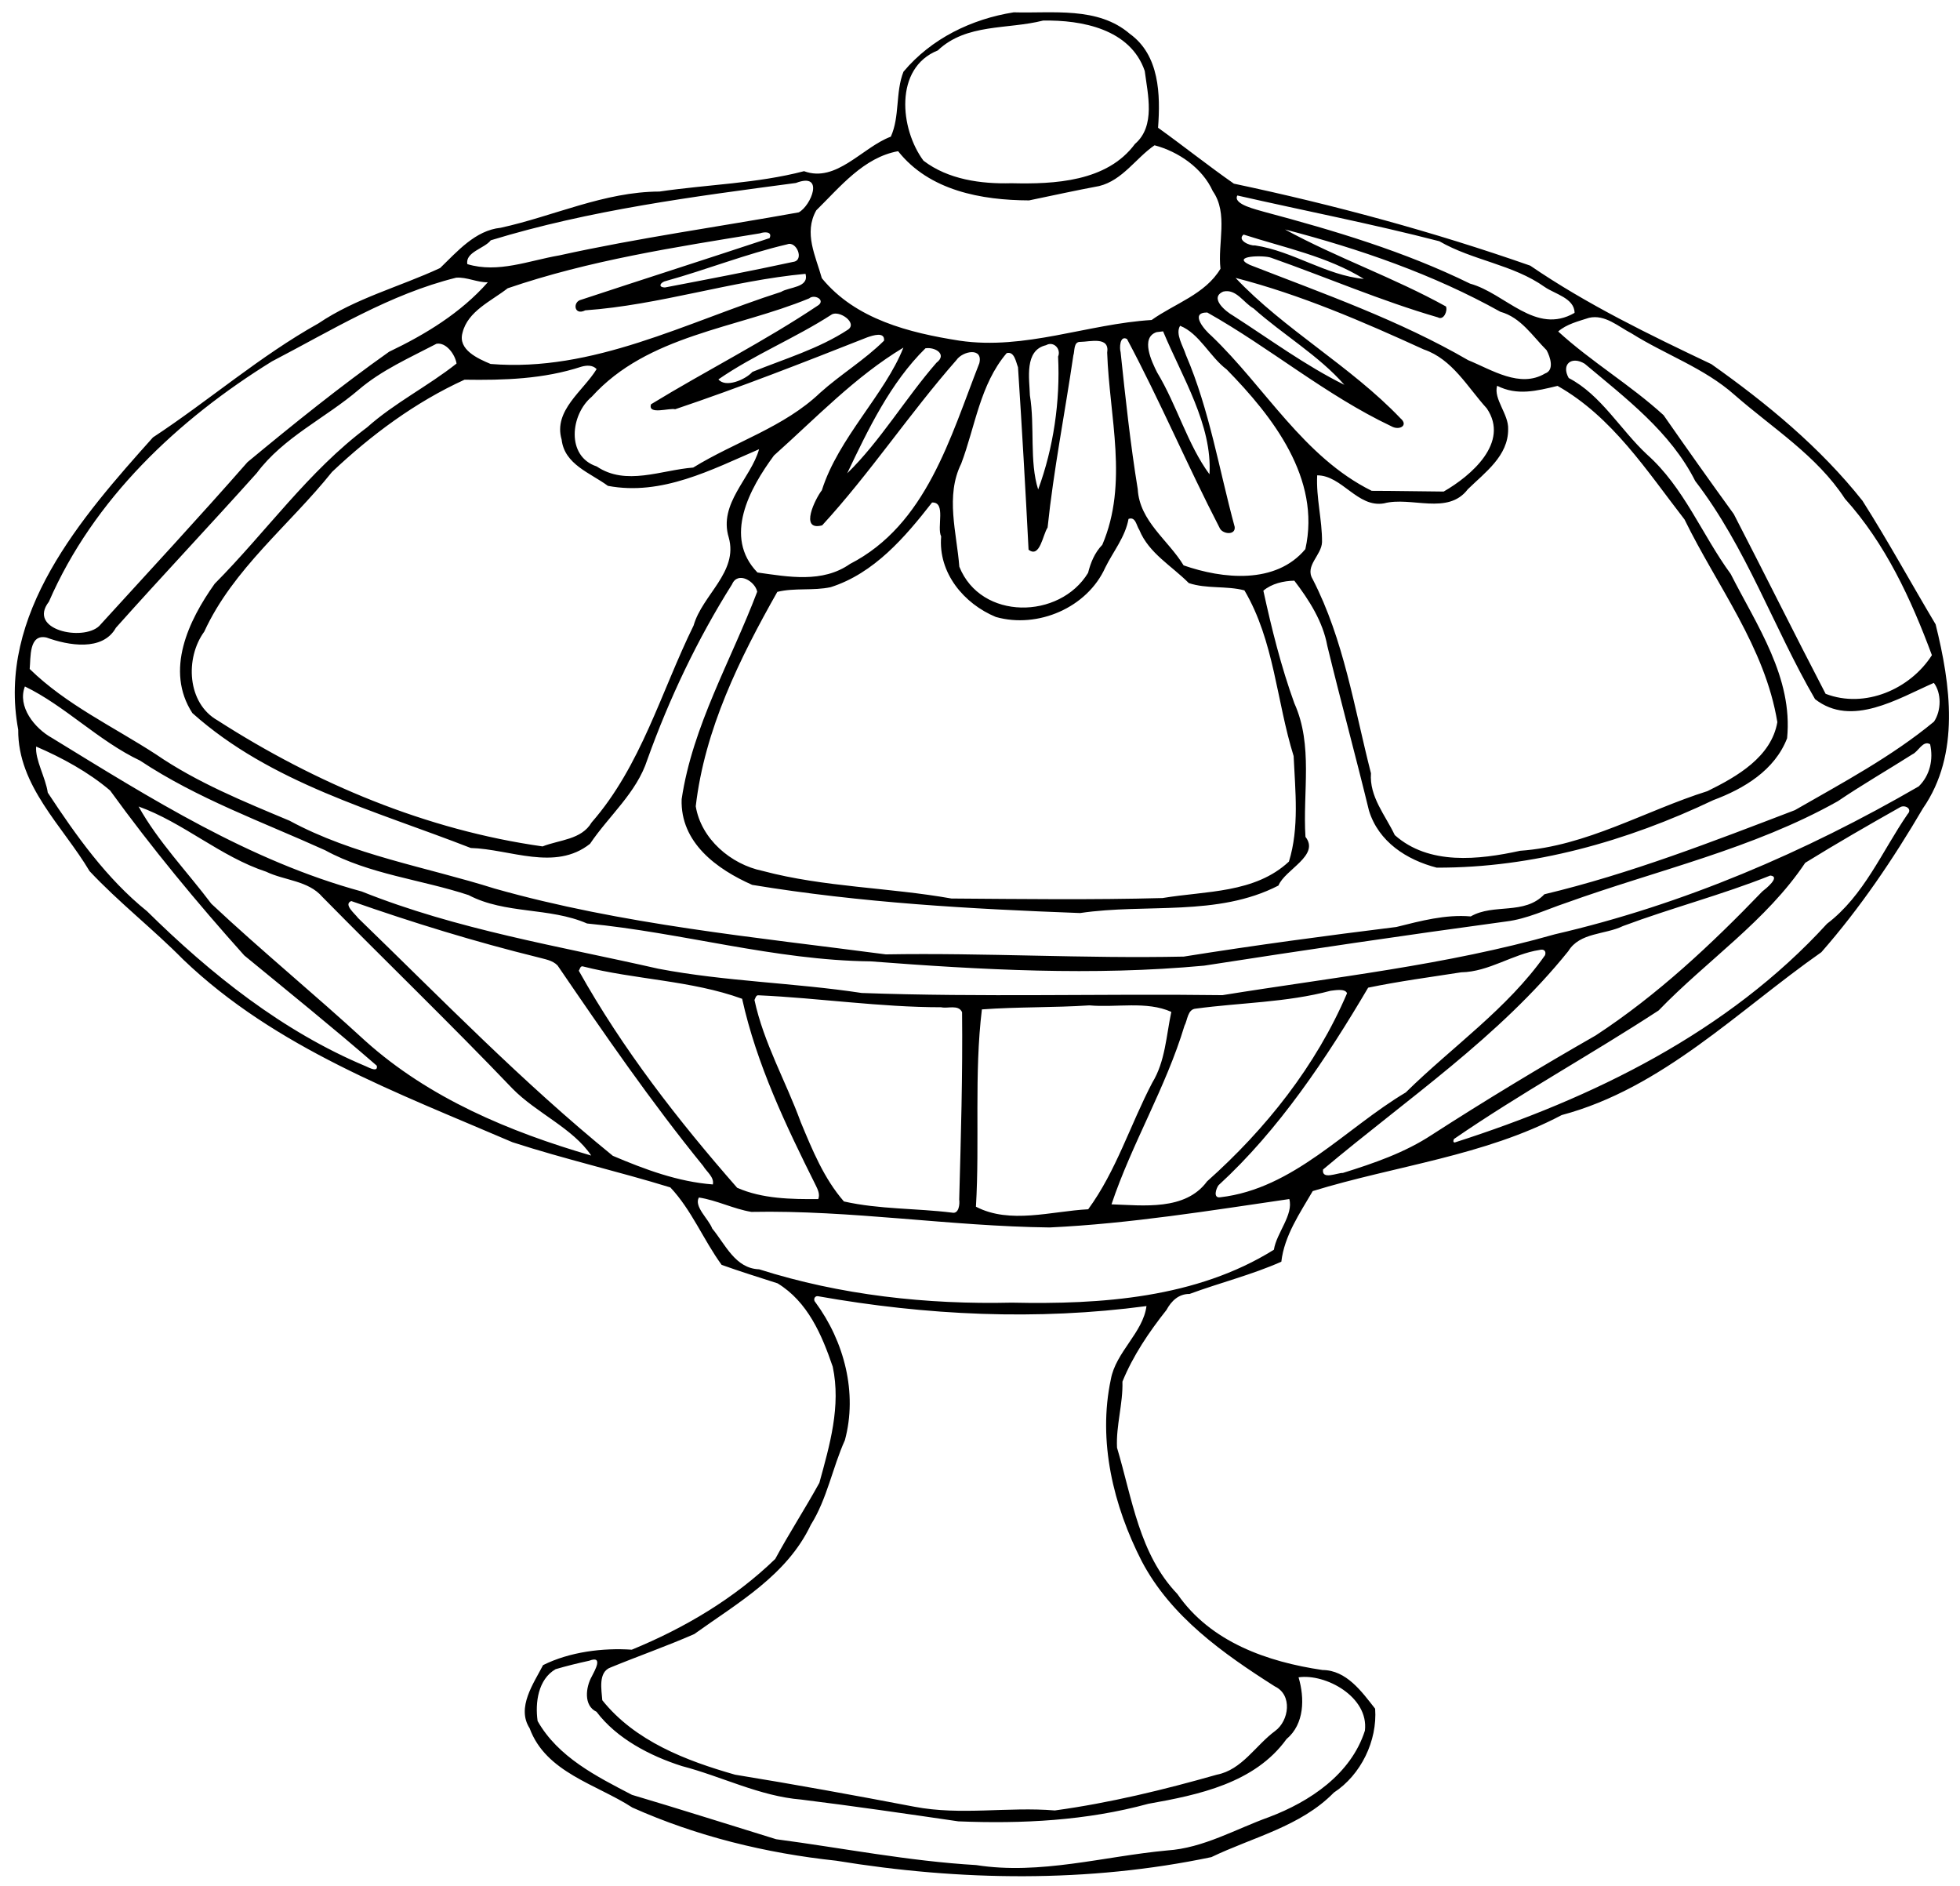
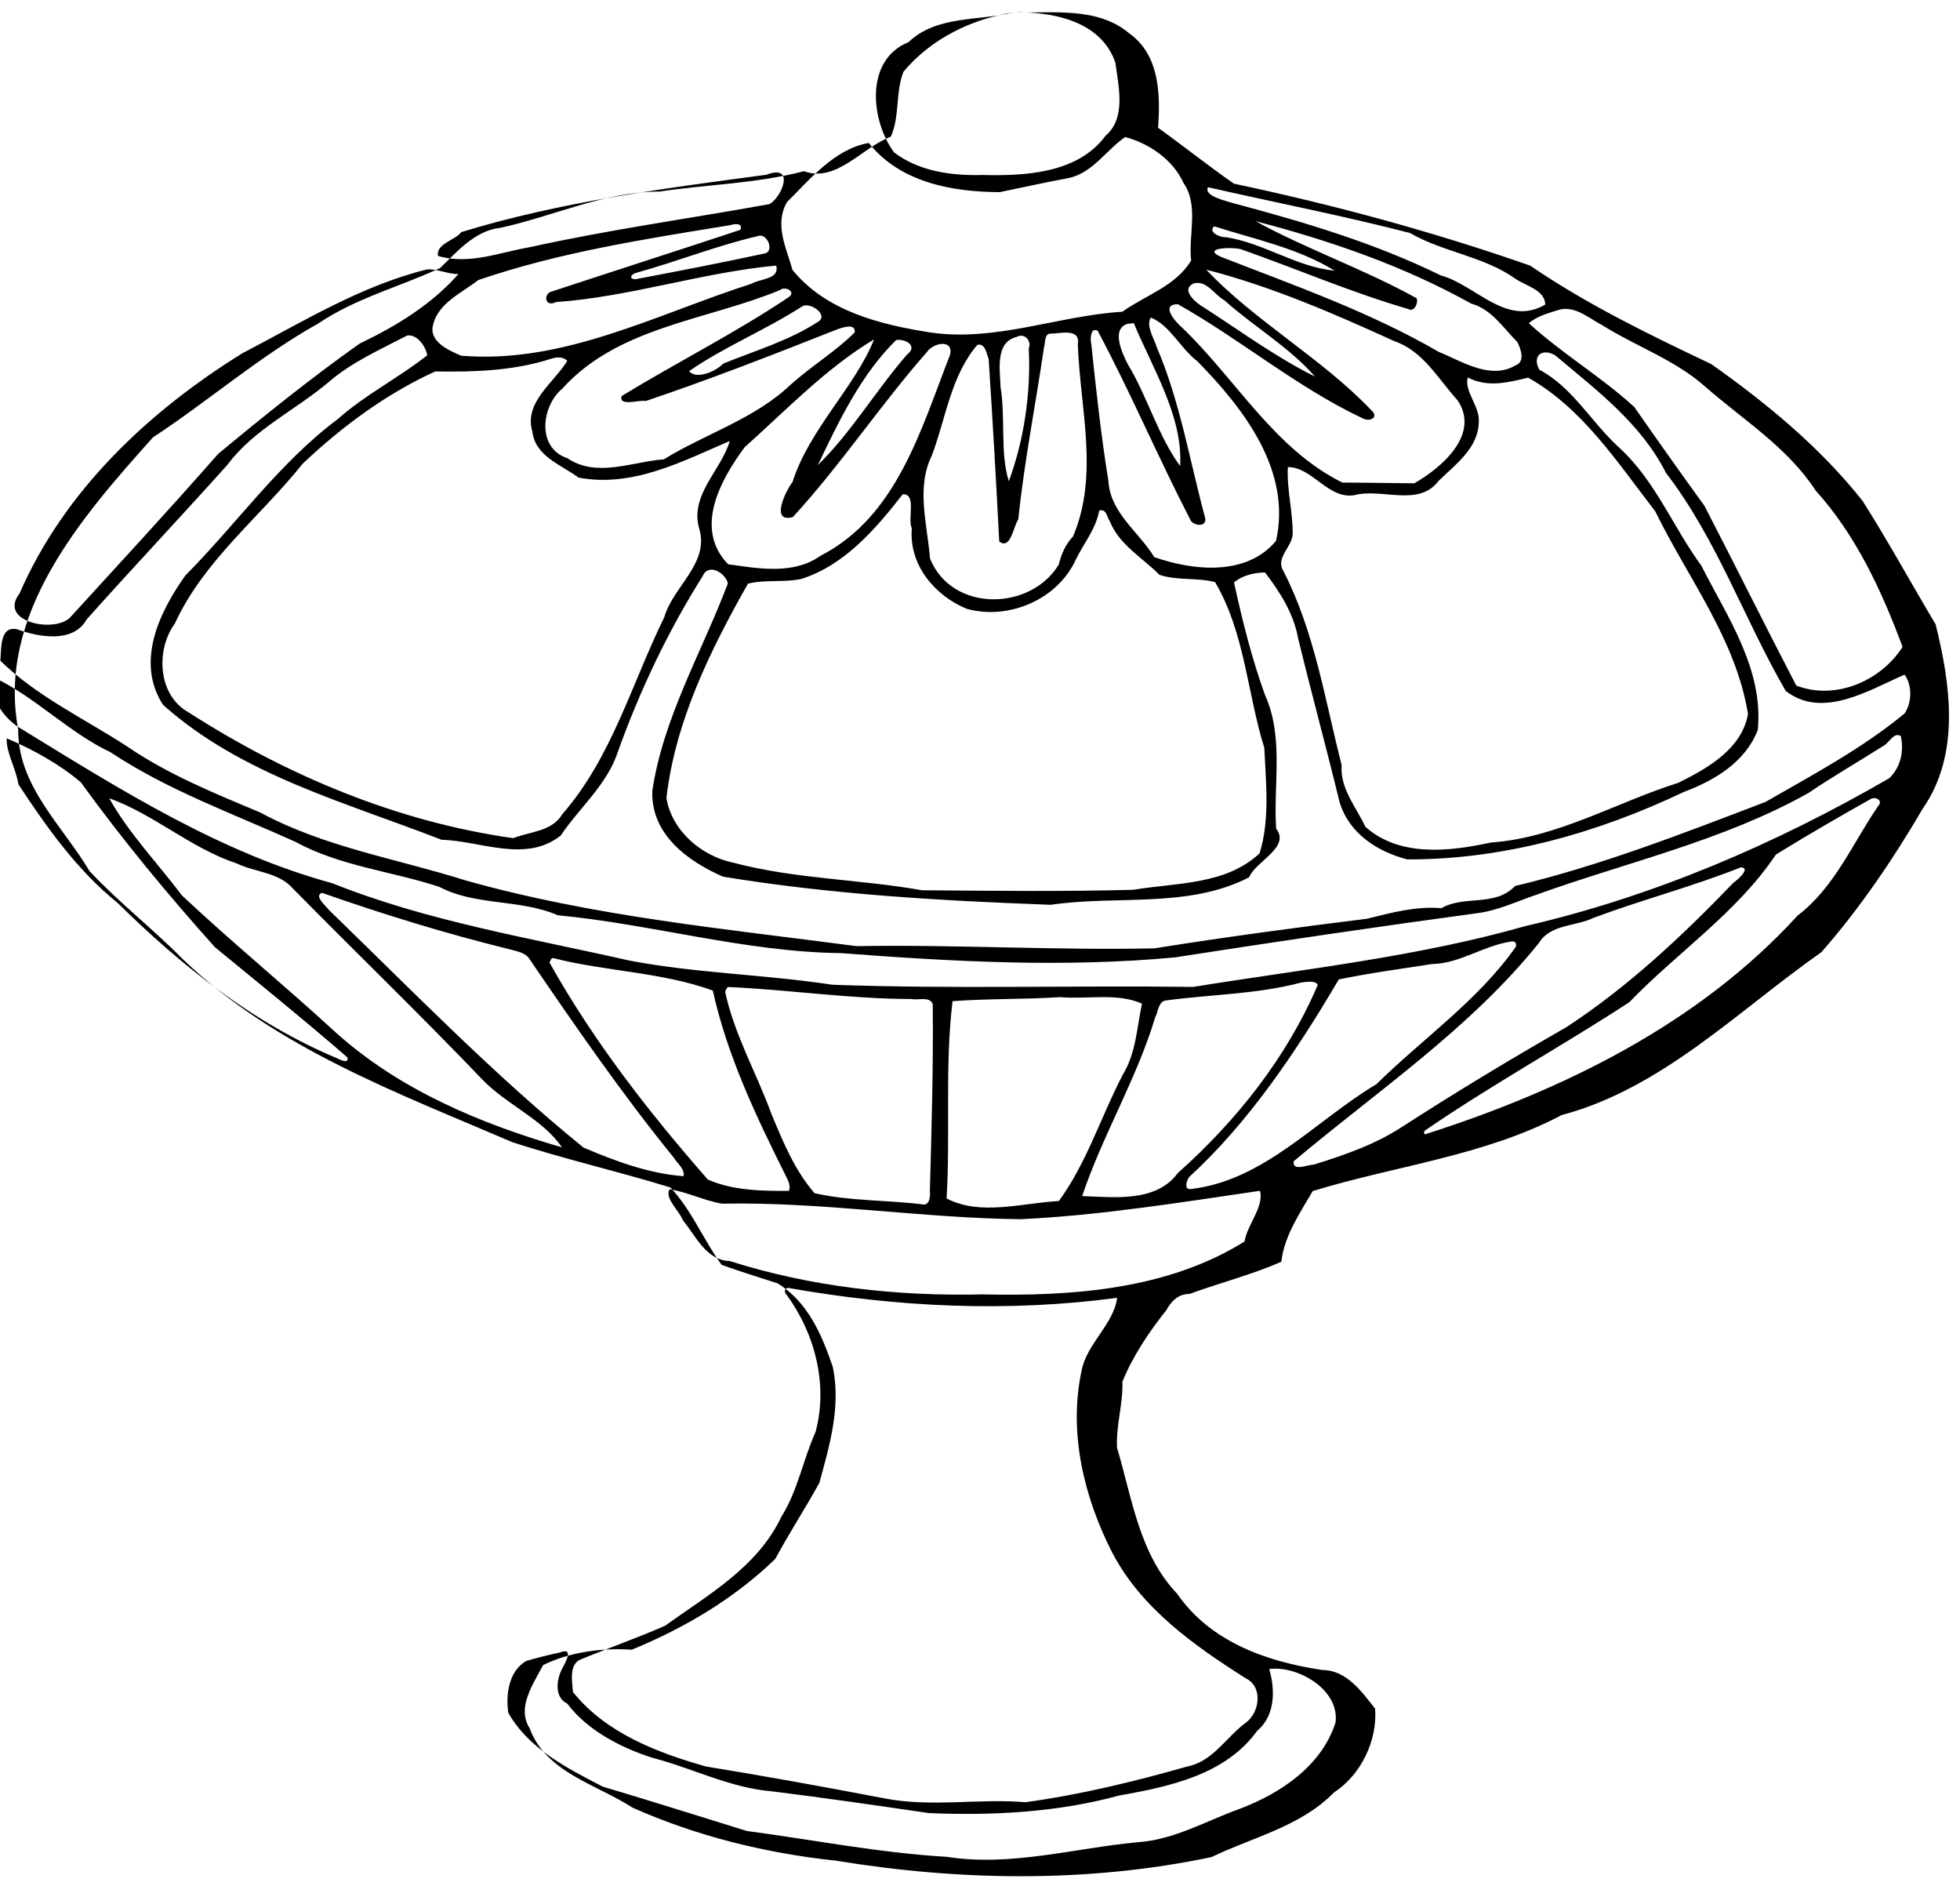
<svg xmlns="http://www.w3.org/2000/svg" height="1160pt" width="1206pt" version="1.1" viewBox="0 0 1206 1160">
-   <path d="m623.76 7.58c23.87 0.72 51.75-3.71 71.41 13.22 18.31 13.15 18.9 37.48 17.39 57.78 15.5 11.12 30.96 23.45 46.65 34.39 61.76 13.08 122.78 29.6 182.35 50.44 34.99 23.94 73.24 42.43 111.44 60.58 34.2 24.19 66.9 51.15 93 84.05 15.8 24.87 29.9 50.73 45 76.02 9.2 36.99 15.3 79.83-7.8 113.19-18.3 31.19-38.6 61.27-62.5 88.49-51.3 35.95-97.8 83.67-159.77 100.19-47.77 25.21-102.25 31.11-153.2 46.76-7.88 13.54-17.48 27.4-19.32 43.45-18.2 8.07-37.79 12.93-56.48 19.83-6.68-0.08-11.21 4.33-14.2 9.86-10.7 13.52-20.58 28.08-27.09 44.07 0.4 13.66-4.01 27.04-3.33 40.65 9.37 31.39 13.68 65.5 37.15 90.01 20.38 29.54 55.33 41.74 89.29 46.74 14.75 0.1 24.13 13.3 32.38 23.8 1.43 19.7-8.7 40.7-25.39 51.6-20.45 20.9-49.82 27.4-75.37 39.7-75.75 15.9-154.72 14.7-230.93 2.2-43.16-4.6-85.73-15-125.36-32.7-22.19-14.4-53.2-21.5-63.21-48.8-8.18-12.7 2.46-27.5 8.27-38.8 16.45-8.2 36.81-10.7 54.6-9.5 32.4-13.3 63.05-31.4 88.27-55.83 8.58-15.86 18.46-31.04 27.15-46.82 6.38-23.21 13.4-47.2 8.22-71.45-6.73-19.71-15.38-39.92-33.93-51.26-11.49-3.72-23.06-7.28-34.42-11.36-11.15-15.28-18.51-33.83-31.56-47.64-32.13-9.88-65.11-17.39-97.12-27.79-71.05-30.54-145.79-57.93-202.62-112.39-18.55-18.8-39.6-35.15-57.63-54.39-16.49-27.77-44.21-52.37-43.89-87.01-13.31-71.09 38.86-130.63 82.9-179.8 34.45-22.64 65.73-49.97 101.82-70.13 22.94-15.5 50-22.51 74.87-34.05 10.53-10.14 21.64-23.19 37.28-24.77 32.65-7.15 63.72-22.18 97.69-22.28 29.61-4.36 60.02-4.96 88.96-12.53 19.88 7.36 35.83-14.69 53.39-21.23 5.6-12.24 2.79-27.34 7.79-39.96 17.08-20.38 41.85-32.41 67.85-36.53m18.05 5.07c-21.94 5.58-47.17 1.64-64.8 18.38-26.99 10.81-23.26 48.39-8.79 67.81 15.14 11.59 35.41 14.4 54.11 13.87 26.45 0.64 58.84-0.89 76.03-24.19 12.81-10.94 7.86-30.54 6-44.9-8.83-25.75-38.71-31.42-62.55-30.97m68.58 76.72c-11.47 7.85-19.63 21.48-34.02 25.06-14.44 2.7-28.8 5.85-43.18 8.84-29.22-0.12-61.33-5.94-80.58-30.27-21.23 3.83-35.76 22.06-50.35 36.39-7.9 13.99-0.29 28.3 3.42 41.74 20.67 25.31 53.78 33.58 84.74 38.44 40.21 5.93 78.76-10.31 118.19-12.73 14.25-10.17 32.95-15.78 42.36-31.54-1.84-15.66 4.93-33.95-4.74-47.74-6.4-14.2-21.14-24.32-35.84-28.19m-220.68 23.19c-63.19 8.41-126.64 16.58-187.75 35.26-3.71 4.97-15.83 7.25-14.4 14.66 18.92 5.73 37.93-2.2 56.56-5.37 48.74-10.78 98.22-17.6 147.33-26.47 7.58-3.97 16.22-25.01-1.74-18.08m271.63 7.69c-2.99 5.49 12.18 8.71 16.4 10.03 43.31 11.56 86.41 24.38 126.79 44.19 21.81 5.99 40.32 31.89 64.31 17.99-0.03-9-12.22-11.64-18.35-15.91-19.59-13.93-44.28-16.25-64.88-28.16-41.07-10.62-82.97-18.74-124.27-28.14m29.32 20.9c31.64 17.33 67.14 29.67 99.07 47.39 1.1 2.75-1.44 8.74-5.03 6.67-34.89-10.13-68.33-24.57-102.55-36.64-4.38-1.74-25.25-1.26-13.13 4.38 45.56 17.78 91.88 33.97 134.4 58.63 14.49 5.89 31.81 17.38 47.26 8.17 5.91-2.06 3.2-10.16 0.95-14.33-8.71-8.72-15.82-20.15-28.4-23.62-41.43-23.11-86.85-38.74-132.57-50.65m-323.08 2.39c-52.28 8.54-104.96 16.59-155.22 33.8-10 7.84-24.56 14.03-27.78 27.38-2.98 10.41 9.52 15.91 17.29 19.17 63.14 5.21 120.23-25.62 178.71-44.32 4.9-3.11 17.43-2.54 15.04-11.12-45.6 4.23-89.79 19.21-135.51 22.45-7.01 3.51-7.87-5.37-2.51-6.52 38.6-12.74 77.37-25.12 115.94-37.91 1.85-4.08-3.1-3.96-5.96-2.93m297.61 0.75c-4.27 3.4 3.75 7.03 6.99 6.67 23.26 3.45 43.71 18.44 67.01 20.61-22.41-13.9-49.27-19.29-74-27.28m-280.85 6.02c-25.26 5.86-49.46 15.55-74.43 22.49-3.37 0.63-5.53 3.95-0.73 4.03 26.29-5.03 52.66-10.06 78.82-15.73 7.14-0.86 2.11-13.16-3.66-10.79m-203.66 20.51c-40.78 10.11-76.52 32.33-113.37 51.49-57.84 35.78-109.79 84.7-137.23 147.83-13.4 17.33 20.77 24.5 30.92 14.98 30.49-33.43 61.41-66.78 91.28-100.84 28.32-23.46 57.1-46.65 87.11-67.88 22.48-10.75 44.08-23.89 60.75-42.75-6.67 0.12-12.83-3.3-19.46-2.83m479.56 0.13c29.77 31.59 70.96 54.37 101.46 86.36 5.21 4.43-0.77 7.73-5.65 4.88-40.19-19.03-74.65-48.28-113.22-69.96-11.26-0.06-1.33 11.12 2.59 14.39 33.02 31.6 56.62 74.5 98.59 95.31 14.75 0.02 29.54 0.34 44.29 0.45 16.82-9.66 40.8-30.15 26.52-51.16-11.86-13.03-21.11-30.25-38.77-36.26-37.5-17.13-75.9-33.75-115.81-44.01m-7.56 8.41c-8.85 3.86 1.6 12.34 6.16 14.88 22.54 14.49 44.34 30.6 68.35 42.49-15.71-17.98-37.83-30.88-55.87-47-6.03-3.33-10.69-12.28-18.64-10.37m-254.82 4.2c-45.13 18.63-99.37 22.46-133.75 60.49-13.04 10.82-15.97 36.62 3.03 42.87 18.03 12.2 39.66 2.22 59.38 0.7 25.73-15.85 55.86-24.8 78.1-46 12.59-11.32 27.32-20.14 39.34-32.07 0.53-5.71-6.89-3.21-10.3-2.05-39.16 15.44-78.4 30.83-118.26 44.25-3.43-0.98-16.99 3.7-14.84-3.06 34.05-20.8 69.97-38.79 103.15-61.07 4.07-3.31-2.72-6.79-5.85-4.06m13.86 9.92c-22.44 14.52-47.75 24.73-69.68 39.89 4.33 5.34 16.46 0.33 20.92-4.6 19.78-8.04 40.74-14.16 58.78-25.98 6.14-4.18-5.39-12.13-10.02-9.31m466.01 2.02c-6.48 2.11-13.86 3.87-18.97 8.42 20.28 18.58 44.54 32.91 64.84 51.48 14.2 20.39 28.6 40.7 43.2 60.83 19 36.72 37.4 73.88 56.5 110.57 24.2 9.33 52.1-2.91 65.4-23.77-12.8-34.49-28.6-68.66-53.5-96.23-17.3-26.59-44.6-43.44-68-63.94-18.6-16.5-42.5-24.68-63.3-37.76-8.12-4.16-16.26-11.84-26.17-9.6m-251.61 4.91c-3.1 4.98 1.83 12.39 3.57 17.95 14.53 33.84 20.4 70.46 30.02 105.8 0.57 5.42-7.81 4.45-9.35 0.43-19.78-38.27-36.64-78.05-56.92-116.05-4.54-2.49-4.66 5.8-3.94 8.03 2.98 28.18 6 56.39 10.55 84.36 1.13 19.73 18.71 31.23 28.22 46.86 23.97 8.38 56.69 11.86 74.91-9.99 9.74-43.39-19.98-81.52-48.43-110.55-10.34-7.75-16.8-22.14-28.63-26.84m-14.46 3.9c-10.14 3.37-3 18.24 0.32 24.8 12.09 19.96 18.85 44.6 32.21 62.65 1.82-30.3-16.78-59.72-28.54-87.93l-3.99 0.48m-46.91 5.99c-4.37-0.18-3.37 5.74-4.32 8.32-5.16 35.32-12.15 70.46-15.85 105.91-2.96 4.29-4.7 19.11-11.71 13.61-1.9-37.27-4.07-74.89-6.5-112.25-1.28-3.21-2.22-10-6.98-8.65-16.41 19.24-19.31 45.1-27.98 68.01-9.83 19.88-2.76 42.43-1.14 63.36 13.27 33.17 61.76 32.52 79.22 3.77 1.6-6.38 4.09-12.43 8.76-17.26 16.18-37.87 4.34-78.7 2.99-118.19 1.68-10.27-10.73-6.65-16.49-6.63m-396.18 1.16c-16.41 8.58-33.63 16.12-47.86 28.26-20.53 17.55-46.31 29.22-62.73 51.26-28.63 31.97-58.08 63.15-86.66 95.17-8.21 14.74-29.43 10.87-42.7 6.03-10.98-2.45-9.66 12.47-10.37 19.32 22.52 22.03 51.51 35.52 77.71 52.54 25.33 17.38 53.98 28.99 82.18 40.81 39.29 21.28 83.98 28.43 126.22 41.75 78.43 22.18 160.25 29.87 240.67 40.48 61.13-1.05 122.23 2.67 183.33 1.36 43.48-6.95 87.12-12.79 130.81-18.21 15.05-3.73 30.07-7.83 45.78-6.5 14.11-8.18 32.95-0.62 45.31-13.63 52.64-12.56 103.54-32.41 154.14-51.75 29.3-16.81 59.7-33.02 85.6-54.45 4.6-6.9 4.6-17.65-0.1-23.83-22 9.6-50.6 27.59-73.1 10-25.6-44.08-42.3-93.36-73.7-134.14-15.3-30.33-42.6-50.81-68.05-72.2-8.09-4.89-14.58 0.34-9.82 8.8 19.81 10.29 31.83 31.85 48.17 47.04 22.8 20.27 33.8 49.31 51.5 73.5 16.1 31.74 38.4 63.68 34.7 101.07-7.6 19.67-26.5 31-45.4 38.05-53.1 25.28-111.17 41.73-170.22 41.54-18.6-4.82-35.76-15.96-41.65-35.08-8.24-33.84-17.42-67.49-25.64-101.35-2.72-14.97-11.24-28.28-20.29-40.1-6.61 0.1-14.04 1.83-19.06 6.16 5.11 23.38 10.89 46.67 19.06 69.23 11.71 25.88 5.08 54.82 6.85 82.2 9.04 11.45-12.61 20.07-16.62 29.94-37.54 19.36-81.44 10.89-122.04 16.92-67.45-2.5-135.04-6.32-201.77-17.33-21.68-9.59-44.32-25.93-43.41-52.73 6.72-45.1 30.48-85.35 46.49-127.61-1.28-6.4-11.96-12.86-15.48-4.55-21.3 33.78-38.61 70.24-52.12 107.87-6.58 20.36-23.62 34.46-35.26 51.75-21.49 17.07-49.19 3.27-73.38 2.58-59-23.02-123.03-39.86-171.31-82.99-16.99-26.23-2.41-56.9 13.73-79.55 31.58-31.77 57.6-69.19 93.79-96.21 16.88-15.07 37.44-25.28 55.04-39.26-0.9-5.61-6.39-13.19-12.34-12.16m375.06 0.88c-13.54 3.12-10.21 20.7-9.94 30.87 3.14 18.84-0.38 40.82 5.09 57.88 9.43-25.56 13.63-54.33 12.26-81.76 2-4.67-2.8-9.69-7.41-6.99m-87.78 1.49c-29.6 17.76-53.83 43.33-79.64 66.36-14.9 20.18-31.4 50.06-10.15 71.97 18.99 2.67 40.01 6.61 56.91-5.24 47.01-24.13 61.73-77.89 79.6-123.47 2.45-9.97-10.17-7.62-14.08-1.97-28.8 32.75-53.11 69.57-82.62 101.68-14.34 3.78-4.06-16.71-0.18-21.59 10.12-32.13 38.87-59.1 50.16-87.74m13.57 0.42c-21.45 21.06-35.28 49.88-48.15 76.91 20.3-19.75 35.91-46.22 54.92-68.03 6.91-5.26-1.04-9.84-6.77-8.88m-211.7 11.31c-23.34 7.64-47.52 8.37-71.91 8-30.21 13.76-57.47 34.01-81.52 56.74-26.21 32.77-60.85 59.57-78.63 98.25-11.85 16.22-10.63 43.97 8.22 54.6 60.46 38.85 128.59 67.46 199.96 77.51 10.41-4.12 23.9-4.07 30.17-14.74 30.44-34.81 42.69-80.31 62.76-121.17 5.37-18.88 27.61-32.87 21.62-54.13-6.39-20.93 13.59-36.35 18.67-54.3-29.33 12.64-59.85 28.8-93.02 22.54-10.88-8.01-26.71-13.12-28.47-28.45-5.28-17.88 13.39-29.99 21.52-43.37-2.41-2.61-6.22-2.37-9.37-1.48m563.46 11.73c-2.38 8.07 7.16 17.52 6.78 26.67 0.13 16.49-14.25 26.65-24.82 37-12.31 16.21-34.79 4.23-51.59 8.67-16.32 2.83-25.81-17.26-41.09-17.24-0.71 13.73 3.09 27.37 2.98 41.07-0.27 8.15-10.74 14.51-5.78 22.76 19.25 37.36 25.57 79.15 35.89 119.44-1.06 14.45 8.82 25.73 14.65 38.03 21.03 18.71 51.69 15.2 77.15 9.65 40.88-2.84 76.85-24.59 115.25-36.69 18.1-8.89 39.3-20.99 43-42.44-7.6-46.25-37-83.5-57.1-124.65-23.2-29.92-44.46-63.14-78.14-82.19-12.84 3.1-24.95 6.18-37.18-0.08m-347.69 71.82c-16.64 21.37-35.72 43.59-62.36 52.07-10.76 2.34-22.12 0.27-32.85 2.9-23.18 40.93-44.71 84.57-50.19 131.88 3.28 20.09 21.53 35.74 41.14 39.77 37.85 10.08 77.66 10.14 116.18 16.98 43.27 0.31 86.64 0.88 129.9-0.29 26.66-4.45 56.77-2.84 77.77-22.43 6.44-20.81 3.87-43.53 2.89-64.91-10.55-33.87-11.94-70.83-30.28-101.93-11.15-2.93-23.27-0.8-34.24-4.49-10.43-10.56-24.57-18.33-30.41-32.66-1.84-2.65-2.24-8.39-6.66-6.8-2.02 11.15-9.39 19.96-14.29 29.88-11.11 24.73-41.52 37.73-67.34 30.44-19.63-8.11-35.57-27.09-33.66-49.54-2.83-5.7 3.2-21.27-5.6-20.87m-558.18 113.17c-4.76 12.29 5.85 25.69 16.74 31.7 60.51 37.07 121.44 75.62 190.52 94.41 58.61 23.45 121.24 33.59 182.54 47.52 41.33 7.88 83.54 8.59 125.09 14.91 73.91 2.71 148.03 0.36 221.97 1.34 68.39-11.05 137.75-18.42 204.55-37.44 78.88-18.22 154.18-50.63 223.88-90.99 6.9-6.76 9.1-16.54 7-25.93-4.4-2.62-7.3 4.6-10.8 6.14-15.3 9.71-31 18.76-46 28.92-52.3 29.37-111.3 42.39-167.34 62.59-12.12 4.07-23.84 9.81-36.65 11.38-62.07 8.41-124.02 17.58-185.91 27.18-68.35 6.39-137.04 2.58-205.32-2.64-58.88-0.65-116-17.73-174.37-23.29-23.17-10.1-50.33-5.6-72.91-17.47-29.32-9.66-60.88-12.65-88.31-27.61-38.44-17.4-78.49-31.67-113.86-55.14-25.46-12.05-46.27-33.75-70.82-45.58m6.91 36.96c-0.67 8.21 5.83 19.04 7.16 28.35 17.4 26.41 36.19 52.91 61.08 72.95 39.25 38.7 83.57 74.03 134.71 95.4 1.99 0.91 7.61 3.88 6.64-0.39-26.67-23.18-54.23-45.39-81.53-67.82-29.12-32.48-56.92-66.12-82.54-101.45-13.33-11.36-29.68-20.23-45.52-27.04m63.03 36.87c11.87 21.38 29.89 40.06 44.79 59.84 30.79 28.89 63.6 55.71 94.68 84.33 39.35 35.34 88.92 55.99 139.05 70.56-11.21-16.8-33.75-26.16-48.44-41.17-38.25-40.01-78.16-78.48-117-117.95-8.71-10.11-23.2-10.01-34.57-15.49-28.11-9.24-51.03-30.29-78.51-40.12m1084.2 0.27c-19.7 11.1-39.4 22.45-58.7 34.37-23.9 35.76-60.6 60.14-90.2 90.83-41.48 27.09-85.12 51-125.94 79.08-0.6 1.34-0.45 2.06 0.48 2.13 84.91-27.2 168.16-67.83 229.06-134.55 22.8-17.33 33.8-44.47 49.6-67.45 3-3.13-1.3-5.75-4.3-4.41m-80.2 42.2c-29.7 11.87-60.7 19.89-90.66 31.08-10.96 5.37-26.56 3.82-33.62 15.43-42.56 52.93-99.35 90.95-150.9 134.32-0.99 6.62 8.73 2 12.22 2.11 18.96-5.92 38.01-12.43 54.73-23.45 33.05-21.31 66.71-41.63 100.84-61.15 37.99-24.88 71.09-55.94 102.49-88.56 2.1-1.6 11.5-9.15 4.9-9.78m-873.13 15.7c-5.07 2.01 2.32 7.81 4.17 10.41 51.34 49.7 101.29 101.25 156.77 146.3 19.69 8.36 40.06 15.98 61.55 17.61 0.94-4.5-3.8-7.75-5.95-11.36-32.1-39.45-60.93-81.37-89.58-123.31-3.11-3.28-7.92-3.88-12.04-5.04-38.86-9.58-77.17-21.37-114.92-34.61m731.17 30.07c-16.65 2.54-31.06 13.47-48.23 13.76-19.05 2.96-38.52 5.56-57.24 9.45-25.71 43.61-55.08 87.65-92.01 121.48-1.57 1.99-3.57 8.15 0.99 7.46 45.18-5.23 76.85-42.3 114.16-64.49 28.6-28.15 62.43-51.36 85.73-84.45 0.85-2.64-0.92-3.92-3.4-3.21m-588.82 10.09c-1.47-0.22-1.69 1.79-2.34 2.71 27.04 48.31 61.02 91.95 97.43 133.5 15.6 6.86 33.17 7.05 49.9 6.98 1.2-2.95-0.3-5.95-1.58-8.57-18.38-36.81-36.34-74.35-45.26-114.67-31.39-11.38-65.88-11.71-98.15-19.95m460.23 15.03c-27.14 7.23-55.37 7.26-83.05 11-4.96 0.43-4.96 7.06-6.85 10.52-11.43 37.96-32.38 72.48-44.9 109.85 19.44 0.63 45.43 4.09 58.81-14.13 36.14-32.18 67.07-71.1 86.12-115.71-1.17-3.12-7.59-1.78-10.13-1.53m-352.01 2.78c-1.55-0.2-1.92 1.83-2.47 2.88 5.65 26.37 19.28 49.95 28.47 75.13 7.13 17.1 14.25 34.68 26.57 48.81 21.79 4.92 44.47 4.13 66.59 6.89 4.26 0.94 4.74-5.48 4.35-8.05 1.03-38.42 2.18-76.82 1.76-115.26-2.2-4.89-8.84-2.08-12.84-3.04-37.63-0.01-74.96-5.66-112.43-7.36m203.64 6.2c-22.03 1.45-44.2 0.87-66.17 2.48-4.85 39.72-1.28 81.36-3.67 121.37 20.94 10.92 46.47 2.75 69.08 1.58 17.21-23.51 25.93-52.1 39.4-77.83 8.06-13.18 8.59-28.9 11.74-43.59-15.18-6.86-33.98-2.5-50.38-4.01m-240.31 118.2c-3.17 5.58 6 13.18 8.21 19.08 8.11 9.8 14.19 24.59 28.87 25.08 50.07 15.92 103.06 21.73 155.48 20.51 54.85 1.21 113.56-2.79 161.25-32.55 1.58-10.27 12.16-21.5 9.48-31.17-48.45 7.05-98.07 15.15-147.44 17.47-61.27-0.7-122.26-10.78-183.55-9.57-11.06-1.84-21.25-7.16-32.3-8.85m73.12 60.69c-2.15-0.14-2.83 2.44-1.39 3.8 17.74 24.04 25.97 55.75 18.11 84.79-7.68 17.06-10.94 36.08-20.95 52.04-14.72 31.06-44.85 47.96-71.74 67.23-16.89 7.4-34.34 13.5-51.39 20.5-7.96 2.8-5.62 14-5.19 20.2 20.18 25.2 51.54 37.2 81.7 45.8 36.85 6 73.6 12.7 110.26 19.7 28.6 5.5 57.68-0.1 86.48 2.3 33.71-4.6 66.95-12.7 99.68-22 15.52-3 23.89-18.1 35.89-26.9 8.58-6.3 10.79-22.2-0.18-27.4-31.8-20.2-63.98-42.92-81.89-76.99-17.48-34.11-27.14-73.89-19.02-111.95 3.04-16.76 19.83-28.74 21.92-45.03-67.26 8.99-135.49 5.78-202.29-6.09m-140.61 224.26c-6.92 1.5-13.88 3.2-20.67 5.2-10.77 6.2-12.68 20.6-11.07 31.9 12.58 22.2 36.3 34.1 58.06 45.4 29.66 8.8 59.14 18.2 88.72 27.3 40.86 5.4 81.66 13.5 123.07 15.9 39.37 6.2 78.54-5.4 117.61-9 22.27-1.5 41.92-13.1 62.54-20.5 25.16-9.5 50.49-26.4 59.04-53.2 2.48-20.8-24.22-35.2-40.83-32.8 3.8 12.8 3.7 28.7-7.41 38-19.56 27.1-54.03 34.3-85.01 39.8-38.04 10.4-77.72 12.4-116.93 10.8-32.21-4.7-64.4-9.4-96.7-13.4-25.6-2.1-48.79-14.2-73.38-20.6-19.77-6.3-40.19-17-52.54-33.4-8.11-3.8-6.62-15.2-2.87-21.8 1.58-3.2 7.46-13.1-1.63-9.6z" />
+   <path d="m623.76 7.58c23.87 0.72 51.75-3.71 71.41 13.22 18.31 13.15 18.9 37.48 17.39 57.78 15.5 11.12 30.96 23.45 46.65 34.39 61.76 13.08 122.78 29.6 182.35 50.44 34.99 23.94 73.24 42.43 111.44 60.58 34.2 24.19 66.9 51.15 93 84.05 15.8 24.87 29.9 50.73 45 76.02 9.2 36.99 15.3 79.83-7.8 113.19-18.3 31.19-38.6 61.27-62.5 88.49-51.3 35.95-97.8 83.67-159.77 100.19-47.77 25.21-102.25 31.11-153.2 46.76-7.88 13.54-17.48 27.4-19.32 43.45-18.2 8.07-37.79 12.93-56.48 19.83-6.68-0.08-11.21 4.33-14.2 9.86-10.7 13.52-20.58 28.08-27.09 44.07 0.4 13.66-4.01 27.04-3.33 40.65 9.37 31.39 13.68 65.5 37.15 90.01 20.38 29.54 55.33 41.74 89.29 46.74 14.75 0.1 24.13 13.3 32.38 23.8 1.43 19.7-8.7 40.7-25.39 51.6-20.45 20.9-49.82 27.4-75.37 39.7-75.75 15.9-154.72 14.7-230.93 2.2-43.16-4.6-85.73-15-125.36-32.7-22.19-14.4-53.2-21.5-63.21-48.8-8.18-12.7 2.46-27.5 8.27-38.8 16.45-8.2 36.81-10.7 54.6-9.5 32.4-13.3 63.05-31.4 88.27-55.83 8.58-15.86 18.46-31.04 27.15-46.82 6.38-23.21 13.4-47.2 8.22-71.45-6.73-19.71-15.38-39.92-33.93-51.26-11.49-3.72-23.06-7.28-34.42-11.36-11.15-15.28-18.51-33.83-31.56-47.64-32.13-9.88-65.11-17.39-97.12-27.79-71.05-30.54-145.79-57.93-202.62-112.39-18.55-18.8-39.6-35.15-57.63-54.39-16.49-27.77-44.21-52.37-43.89-87.01-13.31-71.09 38.86-130.63 82.9-179.8 34.45-22.64 65.73-49.97 101.82-70.13 22.94-15.5 50-22.51 74.87-34.05 10.53-10.14 21.64-23.19 37.28-24.77 32.65-7.15 63.72-22.18 97.69-22.28 29.61-4.36 60.02-4.96 88.96-12.53 19.88 7.36 35.83-14.69 53.39-21.23 5.6-12.24 2.79-27.34 7.79-39.96 17.08-20.38 41.85-32.41 67.85-36.53c-21.94 5.58-47.17 1.64-64.8 18.38-26.99 10.81-23.26 48.39-8.79 67.81 15.14 11.59 35.41 14.4 54.11 13.87 26.45 0.64 58.84-0.89 76.03-24.19 12.81-10.94 7.86-30.54 6-44.9-8.83-25.75-38.71-31.42-62.55-30.97m68.58 76.72c-11.47 7.85-19.63 21.48-34.02 25.06-14.44 2.7-28.8 5.85-43.18 8.84-29.22-0.12-61.33-5.94-80.58-30.27-21.23 3.83-35.76 22.06-50.35 36.39-7.9 13.99-0.29 28.3 3.42 41.74 20.67 25.31 53.78 33.58 84.74 38.44 40.21 5.93 78.76-10.31 118.19-12.73 14.25-10.17 32.95-15.78 42.36-31.54-1.84-15.66 4.93-33.95-4.74-47.74-6.4-14.2-21.14-24.32-35.84-28.19m-220.68 23.19c-63.19 8.41-126.64 16.58-187.75 35.26-3.71 4.97-15.83 7.25-14.4 14.66 18.92 5.73 37.93-2.2 56.56-5.37 48.74-10.78 98.22-17.6 147.33-26.47 7.58-3.97 16.22-25.01-1.74-18.08m271.63 7.69c-2.99 5.49 12.18 8.71 16.4 10.03 43.31 11.56 86.41 24.38 126.79 44.19 21.81 5.99 40.32 31.89 64.31 17.99-0.03-9-12.22-11.64-18.35-15.91-19.59-13.93-44.28-16.25-64.88-28.16-41.07-10.62-82.97-18.74-124.27-28.14m29.32 20.9c31.64 17.33 67.14 29.67 99.07 47.39 1.1 2.75-1.44 8.74-5.03 6.67-34.89-10.13-68.33-24.57-102.55-36.64-4.38-1.74-25.25-1.26-13.13 4.38 45.56 17.78 91.88 33.97 134.4 58.63 14.49 5.89 31.81 17.38 47.26 8.17 5.91-2.06 3.2-10.16 0.95-14.33-8.71-8.72-15.82-20.15-28.4-23.62-41.43-23.11-86.85-38.74-132.57-50.65m-323.08 2.39c-52.28 8.54-104.96 16.59-155.22 33.8-10 7.84-24.56 14.03-27.78 27.38-2.98 10.41 9.52 15.91 17.29 19.17 63.14 5.21 120.23-25.62 178.71-44.32 4.9-3.11 17.43-2.54 15.04-11.12-45.6 4.23-89.79 19.21-135.51 22.45-7.01 3.51-7.87-5.37-2.51-6.52 38.6-12.74 77.37-25.12 115.94-37.91 1.85-4.08-3.1-3.96-5.96-2.93m297.61 0.75c-4.27 3.4 3.75 7.03 6.99 6.67 23.26 3.45 43.71 18.44 67.01 20.61-22.41-13.9-49.27-19.29-74-27.28m-280.85 6.02c-25.26 5.86-49.46 15.55-74.43 22.49-3.37 0.63-5.53 3.95-0.73 4.03 26.29-5.03 52.66-10.06 78.82-15.73 7.14-0.86 2.11-13.16-3.66-10.79m-203.66 20.51c-40.78 10.11-76.52 32.33-113.37 51.49-57.84 35.78-109.79 84.7-137.23 147.83-13.4 17.33 20.77 24.5 30.92 14.98 30.49-33.43 61.41-66.78 91.28-100.84 28.32-23.46 57.1-46.65 87.11-67.88 22.48-10.75 44.08-23.89 60.75-42.75-6.67 0.12-12.83-3.3-19.46-2.83m479.56 0.13c29.77 31.59 70.96 54.37 101.46 86.36 5.21 4.43-0.77 7.73-5.65 4.88-40.19-19.03-74.65-48.28-113.22-69.96-11.26-0.06-1.33 11.12 2.59 14.39 33.02 31.6 56.62 74.5 98.59 95.31 14.75 0.02 29.54 0.34 44.29 0.45 16.82-9.66 40.8-30.15 26.52-51.16-11.86-13.03-21.11-30.25-38.77-36.26-37.5-17.13-75.9-33.75-115.81-44.01m-7.56 8.41c-8.85 3.86 1.6 12.34 6.16 14.88 22.54 14.49 44.34 30.6 68.35 42.49-15.71-17.98-37.83-30.88-55.87-47-6.03-3.33-10.69-12.28-18.64-10.37m-254.82 4.2c-45.13 18.63-99.37 22.46-133.75 60.49-13.04 10.82-15.97 36.62 3.03 42.87 18.03 12.2 39.66 2.22 59.38 0.7 25.73-15.85 55.86-24.8 78.1-46 12.59-11.32 27.32-20.14 39.34-32.07 0.53-5.71-6.89-3.21-10.3-2.05-39.16 15.44-78.4 30.83-118.26 44.25-3.43-0.98-16.99 3.7-14.84-3.06 34.05-20.8 69.97-38.79 103.15-61.07 4.07-3.31-2.72-6.79-5.85-4.06m13.86 9.92c-22.44 14.52-47.75 24.73-69.68 39.89 4.33 5.34 16.46 0.33 20.92-4.6 19.78-8.04 40.74-14.16 58.78-25.98 6.14-4.18-5.39-12.13-10.02-9.31m466.01 2.02c-6.48 2.11-13.86 3.87-18.97 8.42 20.28 18.58 44.54 32.91 64.84 51.48 14.2 20.39 28.6 40.7 43.2 60.83 19 36.72 37.4 73.88 56.5 110.57 24.2 9.33 52.1-2.91 65.4-23.77-12.8-34.49-28.6-68.66-53.5-96.23-17.3-26.59-44.6-43.44-68-63.94-18.6-16.5-42.5-24.68-63.3-37.76-8.12-4.16-16.26-11.84-26.17-9.6m-251.61 4.91c-3.1 4.98 1.83 12.39 3.57 17.95 14.53 33.84 20.4 70.46 30.02 105.8 0.57 5.42-7.81 4.45-9.35 0.43-19.78-38.27-36.64-78.05-56.92-116.05-4.54-2.49-4.66 5.8-3.94 8.03 2.98 28.18 6 56.39 10.55 84.36 1.13 19.73 18.71 31.23 28.22 46.86 23.97 8.38 56.69 11.86 74.91-9.99 9.74-43.39-19.98-81.52-48.43-110.55-10.34-7.75-16.8-22.14-28.63-26.84m-14.46 3.9c-10.14 3.37-3 18.24 0.32 24.8 12.09 19.96 18.85 44.6 32.21 62.65 1.82-30.3-16.78-59.72-28.54-87.93l-3.99 0.48m-46.91 5.99c-4.37-0.18-3.37 5.74-4.32 8.32-5.16 35.32-12.15 70.46-15.85 105.91-2.96 4.29-4.7 19.11-11.71 13.61-1.9-37.27-4.07-74.89-6.5-112.25-1.28-3.21-2.22-10-6.98-8.65-16.41 19.24-19.31 45.1-27.98 68.01-9.83 19.88-2.76 42.43-1.14 63.36 13.27 33.17 61.76 32.52 79.22 3.77 1.6-6.38 4.09-12.43 8.76-17.26 16.18-37.87 4.34-78.7 2.99-118.19 1.68-10.27-10.73-6.65-16.49-6.63m-396.18 1.16c-16.41 8.58-33.63 16.12-47.86 28.26-20.53 17.55-46.31 29.22-62.73 51.26-28.63 31.97-58.08 63.15-86.66 95.17-8.21 14.74-29.43 10.87-42.7 6.03-10.98-2.45-9.66 12.47-10.37 19.32 22.52 22.03 51.51 35.52 77.71 52.54 25.33 17.38 53.98 28.99 82.18 40.81 39.29 21.28 83.98 28.43 126.22 41.75 78.43 22.18 160.25 29.87 240.67 40.48 61.13-1.05 122.23 2.67 183.33 1.36 43.48-6.95 87.12-12.79 130.81-18.21 15.05-3.73 30.07-7.83 45.78-6.5 14.11-8.18 32.95-0.62 45.31-13.63 52.64-12.56 103.54-32.41 154.14-51.75 29.3-16.81 59.7-33.02 85.6-54.45 4.6-6.9 4.6-17.65-0.1-23.83-22 9.6-50.6 27.59-73.1 10-25.6-44.08-42.3-93.36-73.7-134.14-15.3-30.33-42.6-50.81-68.05-72.2-8.09-4.89-14.58 0.34-9.82 8.8 19.81 10.29 31.83 31.85 48.17 47.04 22.8 20.27 33.8 49.31 51.5 73.5 16.1 31.74 38.4 63.68 34.7 101.07-7.6 19.67-26.5 31-45.4 38.05-53.1 25.28-111.17 41.73-170.22 41.54-18.6-4.82-35.76-15.96-41.65-35.08-8.24-33.84-17.42-67.49-25.64-101.35-2.72-14.97-11.24-28.28-20.29-40.1-6.61 0.1-14.04 1.83-19.06 6.16 5.11 23.38 10.89 46.67 19.06 69.23 11.71 25.88 5.08 54.82 6.85 82.2 9.04 11.45-12.61 20.07-16.62 29.94-37.54 19.36-81.44 10.89-122.04 16.92-67.45-2.5-135.04-6.32-201.77-17.33-21.68-9.59-44.32-25.93-43.41-52.73 6.72-45.1 30.48-85.35 46.49-127.61-1.28-6.4-11.96-12.86-15.48-4.55-21.3 33.78-38.61 70.24-52.12 107.87-6.58 20.36-23.62 34.46-35.26 51.75-21.49 17.07-49.19 3.27-73.38 2.58-59-23.02-123.03-39.86-171.31-82.99-16.99-26.23-2.41-56.9 13.73-79.55 31.58-31.77 57.6-69.19 93.79-96.21 16.88-15.07 37.44-25.28 55.04-39.26-0.9-5.61-6.39-13.19-12.34-12.16m375.06 0.88c-13.54 3.12-10.21 20.7-9.94 30.87 3.14 18.84-0.38 40.82 5.09 57.88 9.43-25.56 13.63-54.33 12.26-81.76 2-4.67-2.8-9.69-7.41-6.99m-87.78 1.49c-29.6 17.76-53.83 43.33-79.64 66.36-14.9 20.18-31.4 50.06-10.15 71.97 18.99 2.67 40.01 6.61 56.91-5.24 47.01-24.13 61.73-77.89 79.6-123.47 2.45-9.97-10.17-7.62-14.08-1.97-28.8 32.75-53.11 69.57-82.62 101.68-14.34 3.78-4.06-16.71-0.18-21.59 10.12-32.13 38.87-59.1 50.16-87.74m13.57 0.42c-21.45 21.06-35.28 49.88-48.15 76.91 20.3-19.75 35.91-46.22 54.92-68.03 6.91-5.26-1.04-9.84-6.77-8.88m-211.7 11.31c-23.34 7.64-47.52 8.37-71.91 8-30.21 13.76-57.47 34.01-81.52 56.74-26.21 32.77-60.85 59.57-78.63 98.25-11.85 16.22-10.63 43.97 8.22 54.6 60.46 38.85 128.59 67.46 199.96 77.51 10.41-4.12 23.9-4.07 30.17-14.74 30.44-34.81 42.69-80.31 62.76-121.17 5.37-18.88 27.61-32.87 21.62-54.13-6.39-20.93 13.59-36.35 18.67-54.3-29.33 12.64-59.85 28.8-93.02 22.54-10.88-8.01-26.71-13.12-28.47-28.45-5.28-17.88 13.39-29.99 21.52-43.37-2.41-2.61-6.22-2.37-9.37-1.48m563.46 11.73c-2.38 8.07 7.16 17.52 6.78 26.67 0.13 16.49-14.25 26.65-24.82 37-12.31 16.21-34.79 4.23-51.59 8.67-16.32 2.83-25.81-17.26-41.09-17.24-0.71 13.73 3.09 27.37 2.98 41.07-0.27 8.15-10.74 14.51-5.78 22.76 19.25 37.36 25.57 79.15 35.89 119.44-1.06 14.45 8.82 25.73 14.65 38.03 21.03 18.71 51.69 15.2 77.15 9.65 40.88-2.84 76.85-24.59 115.25-36.69 18.1-8.89 39.3-20.99 43-42.44-7.6-46.25-37-83.5-57.1-124.65-23.2-29.92-44.46-63.14-78.14-82.19-12.84 3.1-24.95 6.18-37.18-0.08m-347.69 71.82c-16.64 21.37-35.72 43.59-62.36 52.07-10.76 2.34-22.12 0.27-32.85 2.9-23.18 40.93-44.71 84.57-50.19 131.88 3.28 20.09 21.53 35.74 41.14 39.77 37.85 10.08 77.66 10.14 116.18 16.98 43.27 0.31 86.64 0.88 129.9-0.29 26.66-4.45 56.77-2.84 77.77-22.43 6.44-20.81 3.87-43.53 2.89-64.91-10.55-33.87-11.94-70.83-30.28-101.93-11.15-2.93-23.27-0.8-34.24-4.49-10.43-10.56-24.57-18.33-30.41-32.66-1.84-2.65-2.24-8.39-6.66-6.8-2.02 11.15-9.39 19.96-14.29 29.88-11.11 24.73-41.52 37.73-67.34 30.44-19.63-8.11-35.57-27.09-33.66-49.54-2.83-5.7 3.2-21.27-5.6-20.87m-558.18 113.17c-4.76 12.29 5.85 25.69 16.74 31.7 60.51 37.07 121.44 75.62 190.52 94.41 58.61 23.45 121.24 33.59 182.54 47.52 41.33 7.88 83.54 8.59 125.09 14.91 73.91 2.71 148.03 0.36 221.97 1.34 68.39-11.05 137.75-18.42 204.55-37.44 78.88-18.22 154.18-50.63 223.88-90.99 6.9-6.76 9.1-16.54 7-25.93-4.4-2.62-7.3 4.6-10.8 6.14-15.3 9.71-31 18.76-46 28.92-52.3 29.37-111.3 42.39-167.34 62.59-12.12 4.07-23.84 9.81-36.65 11.38-62.07 8.41-124.02 17.58-185.91 27.18-68.35 6.39-137.04 2.58-205.32-2.64-58.88-0.65-116-17.73-174.37-23.29-23.17-10.1-50.33-5.6-72.91-17.47-29.32-9.66-60.88-12.65-88.31-27.61-38.44-17.4-78.49-31.67-113.86-55.14-25.46-12.05-46.27-33.75-70.82-45.58m6.91 36.96c-0.67 8.21 5.83 19.04 7.16 28.35 17.4 26.41 36.19 52.91 61.08 72.95 39.25 38.7 83.57 74.03 134.71 95.4 1.99 0.91 7.61 3.88 6.64-0.39-26.67-23.18-54.23-45.39-81.53-67.82-29.12-32.48-56.92-66.12-82.54-101.45-13.33-11.36-29.68-20.23-45.52-27.04m63.03 36.87c11.87 21.38 29.89 40.06 44.79 59.84 30.79 28.89 63.6 55.71 94.68 84.33 39.35 35.34 88.92 55.99 139.05 70.56-11.21-16.8-33.75-26.16-48.44-41.17-38.25-40.01-78.16-78.48-117-117.95-8.71-10.11-23.2-10.01-34.57-15.49-28.11-9.24-51.03-30.29-78.51-40.12m1084.2 0.27c-19.7 11.1-39.4 22.45-58.7 34.37-23.9 35.76-60.6 60.14-90.2 90.83-41.48 27.09-85.12 51-125.94 79.08-0.6 1.34-0.45 2.06 0.48 2.13 84.91-27.2 168.16-67.83 229.06-134.55 22.8-17.33 33.8-44.47 49.6-67.45 3-3.13-1.3-5.75-4.3-4.41m-80.2 42.2c-29.7 11.87-60.7 19.89-90.66 31.08-10.96 5.37-26.56 3.82-33.62 15.43-42.56 52.93-99.35 90.95-150.9 134.32-0.99 6.62 8.73 2 12.22 2.11 18.96-5.92 38.01-12.43 54.73-23.45 33.05-21.31 66.71-41.63 100.84-61.15 37.99-24.88 71.09-55.94 102.49-88.56 2.1-1.6 11.5-9.15 4.9-9.78m-873.13 15.7c-5.07 2.01 2.32 7.81 4.17 10.41 51.34 49.7 101.29 101.25 156.77 146.3 19.69 8.36 40.06 15.98 61.55 17.61 0.94-4.5-3.8-7.75-5.95-11.36-32.1-39.45-60.93-81.37-89.58-123.31-3.11-3.28-7.92-3.88-12.04-5.04-38.86-9.58-77.17-21.37-114.92-34.61m731.17 30.07c-16.65 2.54-31.06 13.47-48.23 13.76-19.05 2.96-38.52 5.56-57.24 9.45-25.71 43.61-55.08 87.65-92.01 121.48-1.57 1.99-3.57 8.15 0.99 7.46 45.18-5.23 76.85-42.3 114.16-64.49 28.6-28.15 62.43-51.36 85.73-84.45 0.85-2.64-0.92-3.92-3.4-3.21m-588.82 10.09c-1.47-0.22-1.69 1.79-2.34 2.71 27.04 48.31 61.02 91.95 97.43 133.5 15.6 6.86 33.17 7.05 49.9 6.98 1.2-2.95-0.3-5.95-1.58-8.57-18.38-36.81-36.34-74.35-45.26-114.67-31.39-11.38-65.88-11.71-98.15-19.95m460.23 15.03c-27.14 7.23-55.37 7.26-83.05 11-4.96 0.43-4.96 7.06-6.85 10.52-11.43 37.96-32.38 72.48-44.9 109.85 19.44 0.63 45.43 4.09 58.81-14.13 36.14-32.18 67.07-71.1 86.12-115.71-1.17-3.12-7.59-1.78-10.13-1.53m-352.01 2.78c-1.55-0.2-1.92 1.83-2.47 2.88 5.65 26.37 19.28 49.95 28.47 75.13 7.13 17.1 14.25 34.68 26.57 48.81 21.79 4.92 44.47 4.13 66.59 6.89 4.26 0.94 4.74-5.48 4.35-8.05 1.03-38.42 2.18-76.82 1.76-115.26-2.2-4.89-8.84-2.08-12.84-3.04-37.63-0.01-74.96-5.66-112.43-7.36m203.64 6.2c-22.03 1.45-44.2 0.87-66.17 2.48-4.85 39.72-1.28 81.36-3.67 121.37 20.94 10.92 46.47 2.75 69.08 1.58 17.21-23.51 25.93-52.1 39.4-77.83 8.06-13.18 8.59-28.9 11.74-43.59-15.18-6.86-33.98-2.5-50.38-4.01m-240.31 118.2c-3.17 5.58 6 13.18 8.21 19.08 8.11 9.8 14.19 24.59 28.87 25.08 50.07 15.92 103.06 21.73 155.48 20.51 54.85 1.21 113.56-2.79 161.25-32.55 1.58-10.27 12.16-21.5 9.48-31.17-48.45 7.05-98.07 15.15-147.44 17.47-61.27-0.7-122.26-10.78-183.55-9.57-11.06-1.84-21.25-7.16-32.3-8.85m73.12 60.69c-2.15-0.14-2.83 2.44-1.39 3.8 17.74 24.04 25.97 55.75 18.11 84.79-7.68 17.06-10.94 36.08-20.95 52.04-14.72 31.06-44.85 47.96-71.74 67.23-16.89 7.4-34.34 13.5-51.39 20.5-7.96 2.8-5.62 14-5.19 20.2 20.18 25.2 51.54 37.2 81.7 45.8 36.85 6 73.6 12.7 110.26 19.7 28.6 5.5 57.68-0.1 86.48 2.3 33.71-4.6 66.95-12.7 99.68-22 15.52-3 23.89-18.1 35.89-26.9 8.58-6.3 10.79-22.2-0.18-27.4-31.8-20.2-63.98-42.92-81.89-76.99-17.48-34.11-27.14-73.89-19.02-111.95 3.04-16.76 19.83-28.74 21.92-45.03-67.26 8.99-135.49 5.78-202.29-6.09m-140.61 224.26c-6.92 1.5-13.88 3.2-20.67 5.2-10.77 6.2-12.68 20.6-11.07 31.9 12.58 22.2 36.3 34.1 58.06 45.4 29.66 8.8 59.14 18.2 88.72 27.3 40.86 5.4 81.66 13.5 123.07 15.9 39.37 6.2 78.54-5.4 117.61-9 22.27-1.5 41.92-13.1 62.54-20.5 25.16-9.5 50.49-26.4 59.04-53.2 2.48-20.8-24.22-35.2-40.83-32.8 3.8 12.8 3.7 28.7-7.41 38-19.56 27.1-54.03 34.3-85.01 39.8-38.04 10.4-77.72 12.4-116.93 10.8-32.21-4.7-64.4-9.4-96.7-13.4-25.6-2.1-48.79-14.2-73.38-20.6-19.77-6.3-40.19-17-52.54-33.4-8.11-3.8-6.62-15.2-2.87-21.8 1.58-3.2 7.46-13.1-1.63-9.6z" />
</svg>